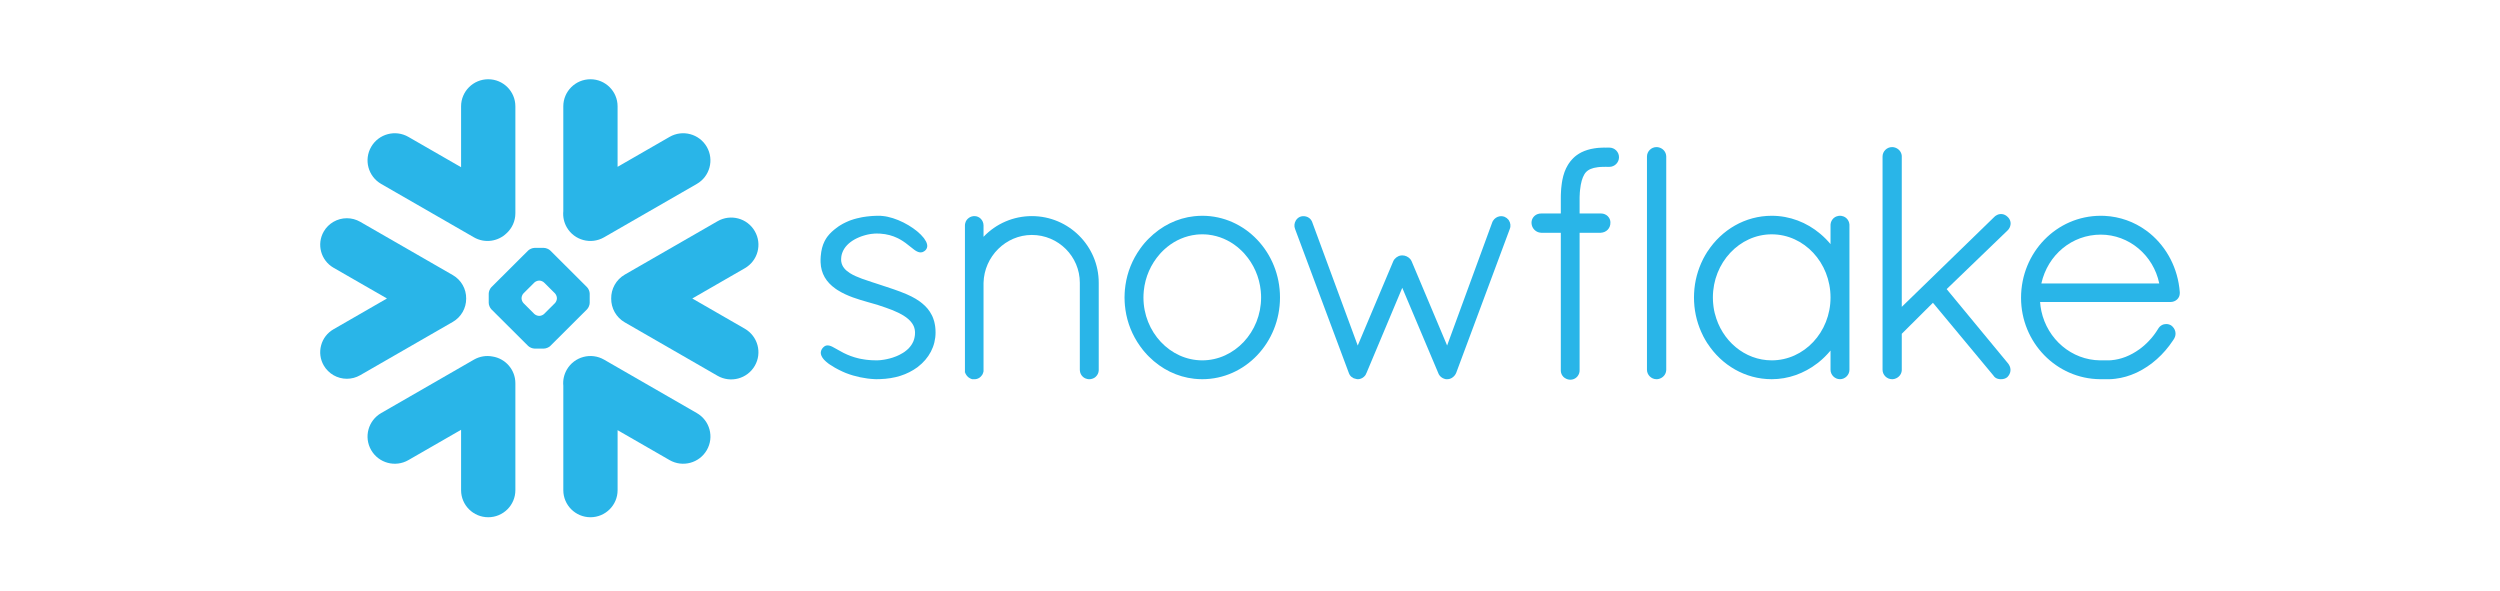
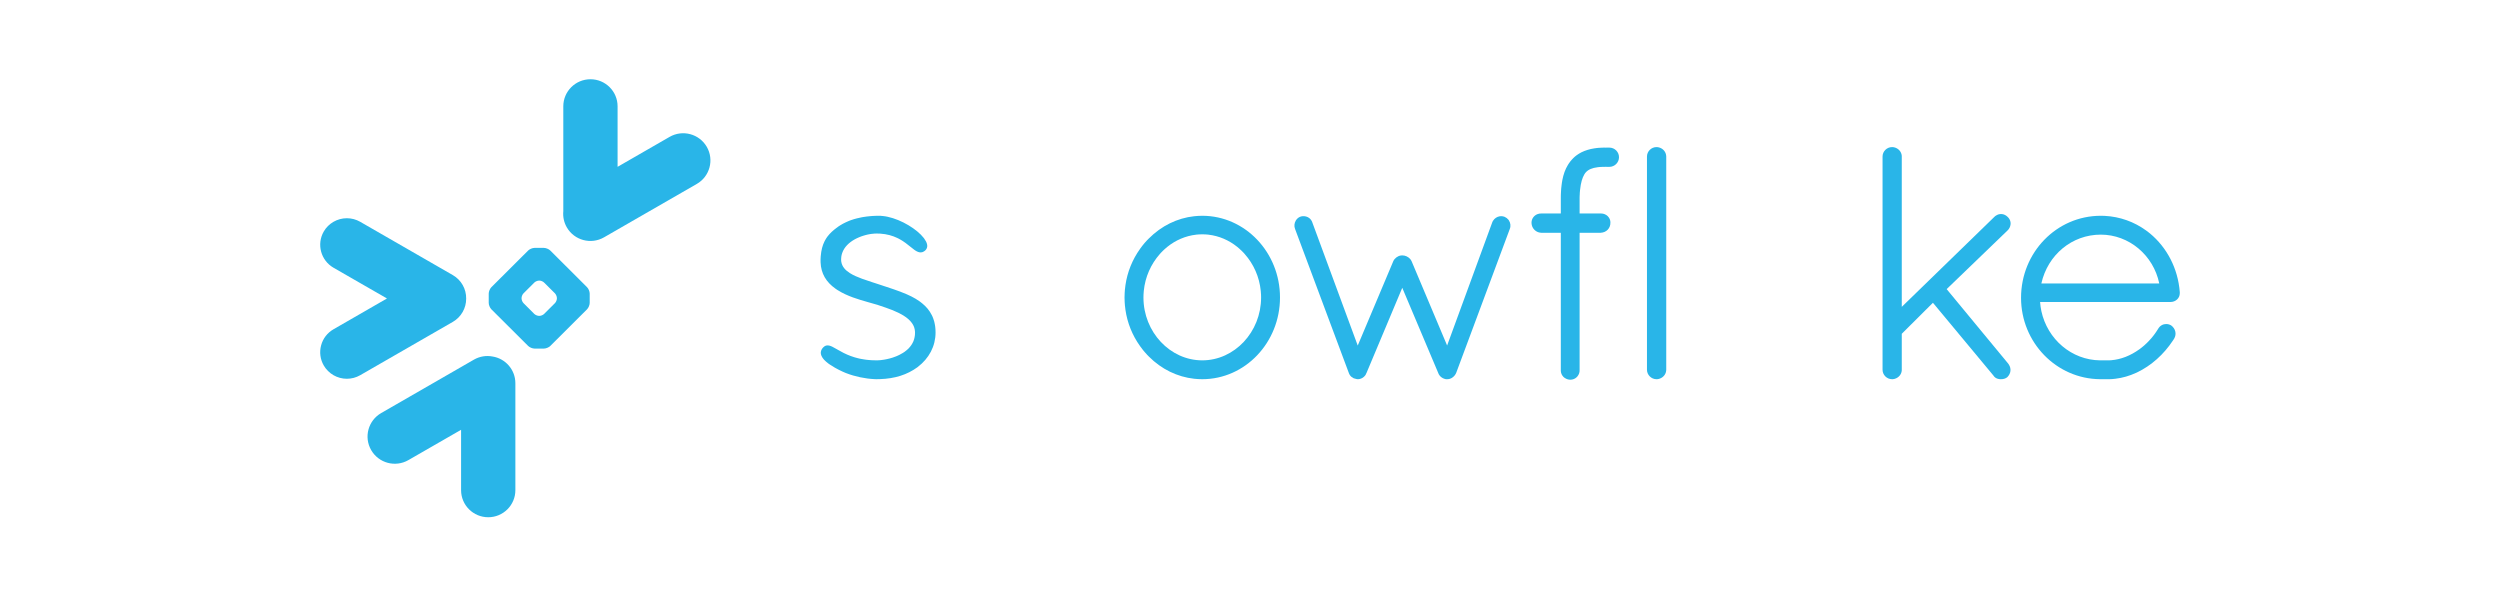
<svg xmlns="http://www.w3.org/2000/svg" width="203" height="48" viewBox="0 0 203 48" fill="none">
  <g clip-path="url(#clip0_4120_644)">
-     <path d="M56.58 33.54L49.05 29.203C47.992 28.596 46.639 28.957 46.027 30.012C45.789 30.427 45.697 30.884 45.741 31.328V39.804C45.741 41.015 46.729 42 47.947 42C49.162 42 50.149 41.015 50.149 39.804V34.93L54.368 37.359C55.426 37.97 56.782 37.605 57.391 36.55C58.003 35.496 57.641 34.147 56.58 33.54Z" fill="#29B5E8" />
    <path d="M37.853 24.246C37.866 23.463 37.452 22.734 36.773 22.341L29.243 18.007C28.916 17.819 28.541 17.72 28.166 17.72C27.393 17.72 26.675 18.132 26.29 18.797C25.694 19.826 26.05 21.146 27.082 21.74L31.422 24.236L27.082 26.736C26.582 27.023 26.223 27.487 26.075 28.043C25.925 28.599 26.002 29.181 26.29 29.679C26.675 30.344 27.393 30.756 28.162 30.756C28.541 30.756 28.916 30.657 29.243 30.469L36.773 26.135C37.446 25.745 37.859 25.023 37.853 24.246Z" fill="#29B5E8" />
-     <path d="M30.952 14.936L38.482 19.27C39.36 19.778 40.444 19.612 41.136 18.937C41.575 18.535 41.848 17.959 41.848 17.32V8.633C41.848 7.419 40.861 6.435 39.646 6.435C38.427 6.435 37.44 7.419 37.44 8.633V13.578L33.164 11.117C32.106 10.506 30.753 10.867 30.141 11.922C29.529 12.977 29.894 14.326 30.952 14.936Z" fill="#29B5E8" />
    <path d="M47.884 24.597C47.884 24.764 47.788 24.994 47.669 25.115L44.684 28.091C44.566 28.209 44.332 28.305 44.165 28.305H43.405C43.239 28.305 43.005 28.209 42.886 28.091L39.898 25.115C39.78 24.994 39.684 24.764 39.684 24.597V23.84C39.684 23.671 39.78 23.441 39.898 23.322L42.886 20.343C43.005 20.225 43.239 20.129 43.405 20.129H44.165C44.332 20.129 44.566 20.225 44.684 20.343L47.669 23.322C47.788 23.441 47.884 23.671 47.884 23.84V24.597ZM45.22 24.233V24.201C45.22 24.08 45.149 23.91 45.063 23.821L44.181 22.945C44.095 22.856 43.925 22.785 43.8 22.785H43.768C43.646 22.785 43.476 22.856 43.386 22.945L42.508 23.821C42.421 23.907 42.351 24.076 42.351 24.201V24.233C42.351 24.358 42.421 24.527 42.508 24.613L43.386 25.492C43.476 25.579 43.646 25.649 43.768 25.649H43.8C43.925 25.649 44.095 25.579 44.181 25.492L45.063 24.613C45.149 24.527 45.22 24.358 45.22 24.233Z" fill="#29B5E8" />
    <path d="M49.049 19.27L56.579 14.936C57.637 14.329 58.002 12.977 57.39 11.922C56.778 10.867 55.425 10.506 54.367 11.117L50.148 13.546V8.633C50.148 7.419 49.161 6.435 47.946 6.435C46.728 6.435 45.74 7.419 45.74 8.633V17.148C45.699 17.589 45.785 18.049 46.026 18.464C46.638 19.519 47.991 19.88 49.049 19.27Z" fill="#29B5E8" />
    <path d="M39.992 28.948C39.492 28.852 38.956 28.932 38.482 29.203L30.952 33.54C29.894 34.148 29.529 35.496 30.141 36.551C30.753 37.609 32.106 37.97 33.164 37.359L37.44 34.899V39.804C37.44 41.016 38.427 42 39.646 42C40.861 42 41.848 41.016 41.848 39.804V31.118C41.848 30.021 41.043 29.114 39.992 28.948Z" fill="#29B5E8" />
-     <path d="M61.288 18.771C60.679 17.713 59.323 17.352 58.265 17.963L50.735 22.297C50.014 22.712 49.616 23.473 49.629 24.246C49.623 25.016 50.02 25.767 50.735 26.177L58.265 30.514C59.323 31.121 60.676 30.76 61.288 29.705C61.901 28.65 61.535 27.302 60.477 26.691L56.214 24.237L60.477 21.782C61.538 21.175 61.901 19.826 61.288 18.771Z" fill="#29B5E8" />
-     <path d="M176.999 23.728V23.731V23.811C176.999 24.22 176.656 24.524 176.233 24.524H165.655C165.674 24.773 165.706 25.016 165.757 25.256C166.248 27.541 168.209 29.241 170.54 29.261C170.546 29.261 170.665 29.261 170.848 29.261C170.877 29.261 170.905 29.261 170.934 29.261H171.155C171.204 29.261 171.252 29.261 171.303 29.257C171.348 29.257 171.393 29.254 171.438 29.251C171.441 29.251 171.444 29.251 171.447 29.248C172.22 29.187 172.999 28.877 173.694 28.378C173.694 28.378 173.694 28.378 173.698 28.378C173.733 28.353 173.771 28.324 173.807 28.295C173.813 28.292 173.819 28.286 173.829 28.279C173.858 28.257 173.89 28.231 173.922 28.206C173.935 28.196 173.944 28.187 173.957 28.177C173.983 28.158 174.008 28.136 174.034 28.113C174.05 28.1 174.069 28.084 174.085 28.072C174.105 28.052 174.124 28.033 174.146 28.017C174.166 27.998 174.188 27.979 174.207 27.96C174.223 27.947 174.239 27.931 174.255 27.915C174.281 27.893 174.303 27.87 174.329 27.848C174.342 27.835 174.355 27.819 174.368 27.806C174.393 27.781 174.419 27.755 174.444 27.73C174.457 27.717 174.467 27.707 174.48 27.694C174.505 27.666 174.531 27.637 174.557 27.608C174.569 27.599 174.579 27.586 174.589 27.573C174.618 27.544 174.643 27.515 174.669 27.487C174.678 27.474 174.691 27.461 174.701 27.448C174.727 27.416 174.749 27.388 174.775 27.359C174.787 27.343 174.8 27.327 174.813 27.311C174.836 27.282 174.858 27.257 174.877 27.231C174.896 27.205 174.912 27.183 174.929 27.161C174.945 27.138 174.961 27.119 174.977 27.097C175.002 27.062 175.028 27.026 175.05 26.991C175.06 26.979 175.066 26.969 175.073 26.959C175.137 26.867 175.198 26.771 175.259 26.672C175.259 26.672 175.259 26.669 175.262 26.665C175.275 26.643 175.291 26.624 175.307 26.601C175.313 26.592 175.32 26.582 175.329 26.576C175.339 26.56 175.352 26.55 175.361 26.538C175.371 26.528 175.381 26.518 175.39 26.509C175.403 26.499 175.413 26.489 175.425 26.48C175.435 26.47 175.445 26.461 175.457 26.454C175.473 26.442 175.493 26.429 175.512 26.419C175.525 26.41 175.541 26.4 175.554 26.394C175.57 26.387 175.582 26.381 175.595 26.375C175.608 26.368 175.621 26.365 175.631 26.358C175.65 26.352 175.666 26.349 175.685 26.343C175.695 26.339 175.701 26.336 175.711 26.333C175.772 26.32 175.836 26.311 175.897 26.311C175.964 26.311 176.034 26.32 176.099 26.339C176.102 26.339 176.102 26.339 176.105 26.339C176.131 26.349 176.159 26.355 176.185 26.368C176.192 26.371 176.198 26.371 176.204 26.375C176.233 26.387 176.259 26.4 176.285 26.416L176.297 26.422C176.65 26.678 176.759 27.125 176.544 27.493L176.541 27.496C176.515 27.538 176.49 27.579 176.464 27.618C176.458 27.627 176.451 27.637 176.445 27.646C175.695 28.784 174.675 29.692 173.537 30.235C173.512 30.245 173.489 30.258 173.464 30.27C173.46 30.27 173.454 30.274 173.451 30.274C172.925 30.517 172.361 30.686 171.758 30.756C171.745 30.756 171.732 30.759 171.72 30.759C171.668 30.766 171.617 30.772 171.566 30.775C171.537 30.775 171.508 30.779 171.476 30.782C171.441 30.782 171.402 30.785 171.367 30.788C171.296 30.788 171.226 30.791 171.155 30.791C171.146 30.791 170.88 30.791 170.7 30.791C170.598 30.791 170.54 30.791 170.534 30.791C166.975 30.766 164.109 27.806 164.109 24.182C164.109 20.497 166.994 17.521 170.582 17.521C170.687 17.521 170.793 17.525 170.899 17.528C172.149 17.592 173.303 18.017 174.262 18.714C174.265 18.717 174.268 18.72 174.271 18.72C174.326 18.758 174.377 18.8 174.428 18.838C174.454 18.861 174.483 18.883 174.512 18.905C174.537 18.924 174.563 18.947 174.589 18.966C175.938 20.088 176.849 21.772 176.999 23.722V23.728ZM165.757 23.019H175.332C174.858 20.718 172.874 19.052 170.582 19.052C168.248 19.052 166.28 20.686 165.757 23.019Z" fill="#29B5E8" />
-     <path d="M149.954 17.745C150.072 17.863 150.152 18.023 150.172 18.209C150.172 18.234 150.175 18.26 150.175 18.285V30.024C150.175 30.443 149.822 30.791 149.405 30.791C148.989 30.791 148.639 30.443 148.639 30.024V28.465C148.347 28.816 148.027 29.136 147.678 29.414C147.668 29.424 147.658 29.43 147.649 29.439C147.617 29.465 147.581 29.491 147.549 29.513C146.491 30.325 145.206 30.791 143.863 30.791C141.699 30.791 139.795 29.644 138.66 27.905C138.65 27.893 138.638 27.877 138.628 27.864C138.596 27.809 138.564 27.755 138.529 27.698C138.506 27.663 138.487 27.627 138.464 27.592C138.442 27.557 138.423 27.519 138.403 27.48C138.371 27.426 138.339 27.368 138.311 27.314C138.301 27.295 138.294 27.276 138.285 27.257C137.865 26.426 137.605 25.489 137.56 24.495C137.554 24.383 137.551 24.271 137.551 24.156C137.551 24.041 137.554 23.93 137.56 23.818C137.605 22.824 137.865 21.887 138.285 21.053C138.294 21.037 138.301 21.018 138.311 20.999C138.339 20.944 138.371 20.887 138.403 20.833C138.423 20.794 138.442 20.756 138.464 20.721C138.484 20.686 138.506 20.65 138.529 20.615C138.561 20.561 138.596 20.503 138.628 20.449C138.638 20.436 138.65 20.42 138.66 20.407C139.795 18.669 141.699 17.521 143.863 17.521C145.325 17.521 146.706 18.055 147.806 18.985C148.107 19.238 148.386 19.516 148.639 19.823V18.285C148.639 18.26 148.639 18.234 148.642 18.209C148.662 18.023 148.742 17.863 148.86 17.745C148.86 17.745 148.86 17.745 148.86 17.742C148.873 17.729 148.889 17.72 148.902 17.707C148.905 17.704 148.912 17.697 148.915 17.694C148.925 17.684 148.937 17.678 148.947 17.672C148.957 17.665 148.966 17.656 148.976 17.649C148.982 17.646 148.989 17.643 148.995 17.637C149.011 17.63 149.024 17.621 149.04 17.611C149.043 17.611 149.046 17.608 149.05 17.608C149.069 17.598 149.088 17.589 149.107 17.579C149.107 17.579 149.107 17.579 149.11 17.579C149.155 17.56 149.203 17.547 149.251 17.538C149.255 17.538 149.261 17.534 149.264 17.534C149.284 17.531 149.306 17.528 149.328 17.525C149.354 17.525 149.38 17.521 149.405 17.521C149.434 17.521 149.46 17.525 149.486 17.525C149.508 17.528 149.527 17.531 149.55 17.534C149.553 17.534 149.556 17.538 149.562 17.538C149.611 17.547 149.659 17.56 149.703 17.579H149.707C149.726 17.589 149.745 17.598 149.761 17.608C149.768 17.608 149.771 17.611 149.774 17.611C149.787 17.621 149.803 17.63 149.816 17.637C149.822 17.643 149.832 17.646 149.838 17.649C149.848 17.656 149.857 17.665 149.867 17.672C149.877 17.678 149.886 17.684 149.896 17.694C149.902 17.697 149.905 17.704 149.912 17.707C149.925 17.72 149.941 17.729 149.95 17.742C149.954 17.745 149.954 17.745 149.954 17.745ZM143.863 29.261C146.495 29.261 148.639 26.972 148.639 24.156C148.639 21.328 146.495 19.027 143.863 19.027C141.25 19.027 139.086 21.325 139.086 24.156C139.086 24.246 139.09 24.332 139.093 24.419C139.093 24.457 139.099 24.492 139.099 24.527C139.102 24.578 139.106 24.629 139.112 24.677C139.115 24.719 139.122 24.757 139.125 24.796C139.131 24.84 139.134 24.888 139.141 24.933C139.147 24.968 139.154 25 139.157 25.032C139.166 25.083 139.173 25.134 139.182 25.186C139.189 25.211 139.195 25.233 139.198 25.256C139.211 25.317 139.224 25.374 139.237 25.435C139.24 25.448 139.243 25.46 139.25 25.473C139.795 27.659 141.667 29.261 143.863 29.261Z" fill="#29B5E8" />
+     <path d="M176.999 23.728V23.731V23.811C176.999 24.22 176.656 24.524 176.233 24.524H165.655C165.674 24.773 165.706 25.016 165.757 25.256C166.248 27.541 168.209 29.241 170.54 29.261C170.546 29.261 170.665 29.261 170.848 29.261C170.877 29.261 170.905 29.261 170.934 29.261H171.155C171.204 29.261 171.252 29.261 171.303 29.257C171.348 29.257 171.393 29.254 171.438 29.251C171.441 29.251 171.444 29.251 171.447 29.248C172.22 29.187 172.999 28.877 173.694 28.378C173.694 28.378 173.694 28.378 173.698 28.378C173.733 28.353 173.771 28.324 173.807 28.295C173.813 28.292 173.819 28.286 173.829 28.279C173.858 28.257 173.89 28.231 173.922 28.206C173.935 28.196 173.944 28.187 173.957 28.177C173.983 28.158 174.008 28.136 174.034 28.113C174.05 28.1 174.069 28.084 174.085 28.072C174.105 28.052 174.124 28.033 174.146 28.017C174.166 27.998 174.188 27.979 174.207 27.96C174.223 27.947 174.239 27.931 174.255 27.915C174.281 27.893 174.303 27.87 174.329 27.848C174.342 27.835 174.355 27.819 174.368 27.806C174.457 27.717 174.467 27.707 174.48 27.694C174.505 27.666 174.531 27.637 174.557 27.608C174.569 27.599 174.579 27.586 174.589 27.573C174.618 27.544 174.643 27.515 174.669 27.487C174.678 27.474 174.691 27.461 174.701 27.448C174.727 27.416 174.749 27.388 174.775 27.359C174.787 27.343 174.8 27.327 174.813 27.311C174.836 27.282 174.858 27.257 174.877 27.231C174.896 27.205 174.912 27.183 174.929 27.161C174.945 27.138 174.961 27.119 174.977 27.097C175.002 27.062 175.028 27.026 175.05 26.991C175.06 26.979 175.066 26.969 175.073 26.959C175.137 26.867 175.198 26.771 175.259 26.672C175.259 26.672 175.259 26.669 175.262 26.665C175.275 26.643 175.291 26.624 175.307 26.601C175.313 26.592 175.32 26.582 175.329 26.576C175.339 26.56 175.352 26.55 175.361 26.538C175.371 26.528 175.381 26.518 175.39 26.509C175.403 26.499 175.413 26.489 175.425 26.48C175.435 26.47 175.445 26.461 175.457 26.454C175.473 26.442 175.493 26.429 175.512 26.419C175.525 26.41 175.541 26.4 175.554 26.394C175.57 26.387 175.582 26.381 175.595 26.375C175.608 26.368 175.621 26.365 175.631 26.358C175.65 26.352 175.666 26.349 175.685 26.343C175.695 26.339 175.701 26.336 175.711 26.333C175.772 26.32 175.836 26.311 175.897 26.311C175.964 26.311 176.034 26.32 176.099 26.339C176.102 26.339 176.102 26.339 176.105 26.339C176.131 26.349 176.159 26.355 176.185 26.368C176.192 26.371 176.198 26.371 176.204 26.375C176.233 26.387 176.259 26.4 176.285 26.416L176.297 26.422C176.65 26.678 176.759 27.125 176.544 27.493L176.541 27.496C176.515 27.538 176.49 27.579 176.464 27.618C176.458 27.627 176.451 27.637 176.445 27.646C175.695 28.784 174.675 29.692 173.537 30.235C173.512 30.245 173.489 30.258 173.464 30.27C173.46 30.27 173.454 30.274 173.451 30.274C172.925 30.517 172.361 30.686 171.758 30.756C171.745 30.756 171.732 30.759 171.72 30.759C171.668 30.766 171.617 30.772 171.566 30.775C171.537 30.775 171.508 30.779 171.476 30.782C171.441 30.782 171.402 30.785 171.367 30.788C171.296 30.788 171.226 30.791 171.155 30.791C171.146 30.791 170.88 30.791 170.7 30.791C170.598 30.791 170.54 30.791 170.534 30.791C166.975 30.766 164.109 27.806 164.109 24.182C164.109 20.497 166.994 17.521 170.582 17.521C170.687 17.521 170.793 17.525 170.899 17.528C172.149 17.592 173.303 18.017 174.262 18.714C174.265 18.717 174.268 18.72 174.271 18.72C174.326 18.758 174.377 18.8 174.428 18.838C174.454 18.861 174.483 18.883 174.512 18.905C174.537 18.924 174.563 18.947 174.589 18.966C175.938 20.088 176.849 21.772 176.999 23.722V23.728ZM165.757 23.019H175.332C174.858 20.718 172.874 19.052 170.582 19.052C168.248 19.052 166.28 20.686 165.757 23.019Z" fill="#29B5E8" />
    <path d="M130.681 11.986H130.473C130.447 11.986 130.418 11.986 130.392 11.989C130.364 11.986 130.338 11.986 130.309 11.986C130.235 11.986 130.162 11.986 130.088 11.989C130.075 11.989 130.059 11.992 130.046 11.992C129.989 11.992 129.931 11.995 129.873 12.002C129.864 12.002 129.851 12.002 129.841 12.002C129.78 12.008 129.722 12.011 129.665 12.018C129.658 12.021 129.652 12.021 129.646 12.021C129.581 12.031 129.521 12.037 129.463 12.047C129.46 12.047 129.456 12.047 129.456 12.047C129.069 12.107 128.719 12.216 128.408 12.369C128.408 12.373 128.405 12.373 128.402 12.373C128.357 12.398 128.309 12.424 128.264 12.449C128.254 12.453 128.248 12.459 128.238 12.465C128.2 12.488 128.161 12.51 128.123 12.536C128.107 12.545 128.094 12.558 128.081 12.568C128.049 12.587 128.02 12.609 127.988 12.631C127.966 12.651 127.943 12.67 127.921 12.686C127.902 12.702 127.882 12.718 127.863 12.734C127.828 12.766 127.796 12.794 127.764 12.826C127.757 12.833 127.751 12.839 127.745 12.846C127.706 12.887 127.668 12.925 127.629 12.967C127.623 12.977 127.616 12.986 127.61 12.993C127.578 13.028 127.546 13.063 127.517 13.098C127.507 13.114 127.495 13.13 127.485 13.146C127.459 13.178 127.437 13.207 127.414 13.239C127.408 13.252 127.402 13.261 127.392 13.271C127.366 13.309 127.341 13.347 127.318 13.386C127.315 13.392 127.312 13.395 127.309 13.402C127.1 13.744 126.953 14.146 126.86 14.632C126.86 14.639 126.86 14.648 126.857 14.655C126.844 14.715 126.834 14.779 126.825 14.843C126.821 14.862 126.818 14.881 126.818 14.901C126.809 14.955 126.802 15.009 126.796 15.067C126.792 15.099 126.789 15.131 126.786 15.166C126.78 15.211 126.773 15.252 126.77 15.3C126.767 15.348 126.764 15.396 126.76 15.447C126.757 15.479 126.757 15.511 126.754 15.546C126.751 15.613 126.748 15.684 126.744 15.754C126.744 15.773 126.741 15.786 126.741 15.802C126.738 15.891 126.738 15.984 126.738 16.074V17.336H125.142C125.042 17.333 124.943 17.352 124.853 17.384C124.565 17.489 124.359 17.761 124.359 18.078C124.359 18.375 124.507 18.627 124.738 18.774C124.853 18.848 124.988 18.892 125.135 18.899H125.142V18.902H126.738V30.05C126.735 30.066 126.738 30.078 126.738 30.095C126.738 30.104 126.738 30.114 126.738 30.123C126.748 30.302 126.821 30.465 126.94 30.59L126.943 30.593C126.959 30.609 126.978 30.625 126.994 30.641C126.998 30.644 127.001 30.644 127.004 30.647C127.017 30.66 127.033 30.67 127.046 30.679C127.052 30.686 127.062 30.692 127.068 30.695C127.075 30.702 127.081 30.705 127.091 30.708C127.216 30.788 127.363 30.833 127.52 30.833C127.546 30.833 127.571 30.83 127.594 30.826C127.745 30.814 127.882 30.75 127.995 30.657L127.998 30.654C128.014 30.641 128.027 30.628 128.039 30.612C128.043 30.609 128.049 30.606 128.052 30.603C128.065 30.59 128.075 30.577 128.084 30.567C128.206 30.421 128.274 30.238 128.264 30.05V18.902H129.982V18.899H129.989C130.444 18.877 130.777 18.522 130.764 18.081C130.764 18.078 130.764 18.078 130.764 18.074C130.768 18.058 130.764 18.042 130.764 18.026C130.764 18.02 130.764 18.014 130.764 18.01C130.751 17.841 130.678 17.688 130.562 17.569C130.562 17.569 130.562 17.569 130.562 17.566C130.559 17.566 130.559 17.566 130.559 17.566C130.543 17.55 130.53 17.537 130.514 17.524C130.508 17.518 130.501 17.515 130.498 17.509C130.485 17.499 130.476 17.493 130.463 17.483C130.453 17.477 130.441 17.467 130.431 17.461C130.425 17.457 130.415 17.451 130.408 17.448C130.392 17.438 130.376 17.429 130.36 17.422C130.357 17.419 130.351 17.416 130.348 17.416C130.328 17.406 130.309 17.397 130.29 17.39C130.287 17.387 130.283 17.387 130.277 17.384C130.258 17.378 130.239 17.371 130.219 17.365C130.213 17.365 130.207 17.362 130.2 17.362C130.181 17.358 130.165 17.352 130.146 17.349C130.136 17.349 130.126 17.349 130.117 17.346C130.104 17.342 130.088 17.342 130.072 17.339C130.059 17.339 130.046 17.339 130.037 17.339C130.027 17.339 130.017 17.336 130.008 17.336C129.998 17.336 129.985 17.336 129.982 17.336H128.264V16.077C128.264 16.067 128.264 16.058 128.264 16.051C128.267 15.987 128.267 15.923 128.27 15.863C128.27 15.847 128.27 15.828 128.274 15.812C128.274 15.757 128.277 15.703 128.28 15.652C128.28 15.642 128.283 15.629 128.283 15.62C128.286 15.559 128.293 15.498 128.299 15.441C128.36 14.818 128.495 14.424 128.636 14.185C128.639 14.178 128.639 14.175 128.642 14.169C128.652 14.153 128.665 14.137 128.674 14.121C128.681 14.108 128.69 14.095 128.7 14.082C128.703 14.076 128.709 14.063 128.716 14.057C128.732 14.034 128.748 14.015 128.767 13.996C128.969 13.769 129.283 13.632 129.738 13.578C129.745 13.578 129.748 13.574 129.758 13.574C129.783 13.571 129.812 13.568 129.838 13.568C129.851 13.565 129.867 13.565 129.88 13.562C129.905 13.562 129.928 13.558 129.953 13.558C129.973 13.558 129.989 13.555 130.011 13.555C130.033 13.552 130.056 13.552 130.078 13.552C130.101 13.552 130.123 13.549 130.146 13.549C130.168 13.549 130.19 13.549 130.213 13.549C130.245 13.549 130.277 13.549 130.309 13.549H130.312C130.338 13.549 130.36 13.546 130.386 13.542C130.415 13.546 130.444 13.549 130.473 13.549H130.681C131.111 13.549 131.463 13.197 131.463 12.766C131.463 12.334 131.111 11.986 130.681 11.986Z" fill="#29B5E8" />
    <path d="M134.818 12.008C134.818 12.008 134.815 12.005 134.811 12.005C134.795 11.999 134.783 11.992 134.763 11.989C134.757 11.986 134.747 11.983 134.738 11.979C134.725 11.976 134.712 11.973 134.699 11.97C134.686 11.967 134.674 11.96 134.664 11.96C134.648 11.957 134.635 11.954 134.619 11.954C134.606 11.951 134.597 11.951 134.584 11.947C134.558 11.944 134.529 11.944 134.504 11.944C134.087 11.944 133.734 12.293 133.734 12.708V30.024C133.734 30.443 134.087 30.791 134.504 30.791C134.529 30.791 134.558 30.791 134.584 30.788C134.587 30.788 134.593 30.785 134.597 30.785C134.619 30.782 134.642 30.779 134.664 30.775C134.667 30.775 134.674 30.772 134.68 30.772C134.699 30.766 134.719 30.762 134.738 30.756C134.741 30.756 134.744 30.756 134.747 30.753C135.042 30.66 135.26 30.411 135.292 30.104C135.296 30.079 135.299 30.053 135.299 30.024V12.708C135.299 12.683 135.296 12.657 135.292 12.632C135.263 12.35 135.078 12.117 134.818 12.008Z" fill="#29B5E8" />
    <path d="M75.957 26.716C75.951 26.672 75.951 26.63 75.945 26.589C75.941 26.557 75.938 26.528 75.935 26.499C75.929 26.464 75.925 26.432 75.919 26.397C75.912 26.365 75.906 26.333 75.9 26.298C75.897 26.272 75.89 26.243 75.884 26.218C75.874 26.18 75.868 26.144 75.858 26.106C75.852 26.087 75.845 26.064 75.839 26.045C75.829 26.004 75.816 25.965 75.8 25.927C75.797 25.911 75.791 25.895 75.787 25.882C75.772 25.837 75.755 25.796 75.736 25.751C75.733 25.745 75.73 25.735 75.727 25.726C75.704 25.681 75.685 25.633 75.662 25.588C75.659 25.585 75.659 25.582 75.656 25.579C75.473 25.211 75.214 24.904 74.896 24.645C74.896 24.642 74.896 24.642 74.893 24.642C74.848 24.607 74.803 24.569 74.755 24.534C74.755 24.534 74.752 24.53 74.749 24.527C74.746 24.527 74.743 24.524 74.739 24.521C74.71 24.502 74.682 24.479 74.656 24.46C74.262 24.182 73.826 23.962 73.191 23.719C73.181 23.715 73.172 23.712 73.162 23.709C73.153 23.703 73.14 23.699 73.13 23.693C72.771 23.559 72.399 23.431 72.018 23.306C72.018 23.306 72.018 23.306 72.014 23.306C72.014 23.306 72.011 23.306 72.011 23.303C72.005 23.303 71.998 23.3 71.989 23.297C71.954 23.284 71.915 23.271 71.864 23.255C71.838 23.249 71.819 23.242 71.8 23.236C71.671 23.191 71.54 23.15 71.409 23.105C71.316 23.073 71.216 23.041 71.098 23.003C71.066 22.993 70.989 22.968 70.924 22.948C70.921 22.948 70.921 22.945 70.918 22.945C70.88 22.932 70.841 22.92 70.799 22.907C70.479 22.805 70.216 22.715 69.992 22.632C69.626 22.498 69.293 22.354 69.02 22.181C69.014 22.178 69.007 22.175 69.004 22.172C68.632 21.935 68.376 21.644 68.315 21.264L68.312 21.261C68.309 21.235 68.305 21.206 68.305 21.181C68.302 21.174 68.302 21.171 68.302 21.168C68.299 21.136 68.299 21.107 68.299 21.076C68.299 21.031 68.302 20.986 68.305 20.944C68.305 20.932 68.305 20.922 68.309 20.913C68.312 20.877 68.315 20.845 68.318 20.813C68.322 20.804 68.322 20.794 68.325 20.785C68.331 20.75 68.338 20.718 68.344 20.682C68.347 20.679 68.347 20.673 68.35 20.666C68.36 20.628 68.37 20.593 68.382 20.558C68.382 20.555 68.382 20.555 68.382 20.555C68.549 20.059 68.943 19.692 69.408 19.433C69.44 19.417 69.472 19.401 69.501 19.385C69.533 19.369 69.562 19.353 69.591 19.34C69.639 19.318 69.687 19.295 69.735 19.276C69.764 19.263 69.79 19.25 69.819 19.241C69.87 19.222 69.921 19.203 69.972 19.183C69.998 19.174 70.027 19.164 70.056 19.155C70.107 19.139 70.155 19.123 70.206 19.11C70.239 19.1 70.267 19.091 70.299 19.084C70.347 19.072 70.396 19.062 70.441 19.049C70.472 19.043 70.505 19.036 70.537 19.03C70.588 19.02 70.636 19.011 70.681 19.004C70.71 19.001 70.735 18.998 70.764 18.992C70.819 18.985 70.876 18.979 70.934 18.976C70.947 18.973 70.96 18.973 70.976 18.969C71.046 18.966 71.117 18.963 71.184 18.963C71.264 18.963 71.344 18.966 71.421 18.969C71.434 18.969 71.447 18.969 71.457 18.969C72.024 19.004 72.483 19.142 72.861 19.324C72.89 19.337 72.918 19.353 72.947 19.366C72.963 19.375 72.979 19.385 72.995 19.391C73.031 19.41 73.066 19.43 73.104 19.452C73.111 19.455 73.117 19.458 73.124 19.462C73.162 19.484 73.201 19.509 73.239 19.532C73.242 19.535 73.245 19.535 73.245 19.535C73.287 19.561 73.329 19.589 73.37 19.615C73.37 19.618 73.374 19.618 73.374 19.621C73.415 19.647 73.454 19.672 73.492 19.701C73.508 19.714 73.521 19.724 73.537 19.733C73.627 19.8 73.768 19.909 73.896 20.014C73.912 20.024 73.925 20.034 73.935 20.043C74.031 20.123 74.121 20.193 74.207 20.257C74.223 20.27 74.236 20.28 74.246 20.286C74.249 20.289 74.252 20.292 74.255 20.292C74.265 20.299 74.274 20.305 74.284 20.312C74.306 20.328 74.332 20.344 74.355 20.36C74.364 20.366 74.374 20.369 74.383 20.375C74.406 20.388 74.428 20.401 74.451 20.414C74.46 20.417 74.467 20.42 74.476 20.424C74.502 20.436 74.525 20.446 74.55 20.455C74.556 20.459 74.56 20.459 74.566 20.462C74.595 20.471 74.624 20.481 74.653 20.484C74.653 20.484 74.653 20.484 74.656 20.487C74.72 20.497 74.781 20.5 74.845 20.484C74.852 20.484 74.858 20.481 74.864 20.481C74.88 20.478 74.9 20.471 74.916 20.468C74.922 20.465 74.925 20.462 74.932 20.459C74.938 20.459 74.944 20.455 74.951 20.452C74.977 20.439 75.002 20.427 75.028 20.411C75.034 20.411 75.037 20.407 75.041 20.404C75.069 20.385 75.095 20.366 75.121 20.344C75.124 20.34 75.124 20.34 75.124 20.34C75.146 20.321 75.166 20.299 75.185 20.276C75.198 20.261 75.21 20.241 75.22 20.222C75.223 20.219 75.227 20.216 75.227 20.212C75.361 19.989 75.284 19.695 75.047 19.375C75.044 19.369 75.041 19.362 75.034 19.356C75.025 19.343 75.018 19.334 75.008 19.321C74.464 18.618 73.223 17.848 72.072 17.601C72.066 17.601 72.059 17.601 72.053 17.598C72.005 17.589 71.954 17.579 71.905 17.569C71.893 17.569 71.877 17.566 71.864 17.563C71.822 17.557 71.78 17.55 71.739 17.547C71.723 17.544 71.707 17.541 71.691 17.541C71.652 17.538 71.611 17.534 71.572 17.531C71.556 17.528 71.54 17.528 71.527 17.525C71.473 17.525 71.421 17.521 71.37 17.521C71.287 17.521 71.203 17.521 71.123 17.525C71.078 17.525 71.034 17.528 70.985 17.531C70.953 17.534 70.915 17.534 70.883 17.534C70.819 17.541 70.758 17.544 70.697 17.55C70.681 17.55 70.662 17.55 70.646 17.553C70.575 17.56 70.505 17.566 70.437 17.576C70.428 17.576 70.421 17.576 70.415 17.576C70.341 17.585 70.271 17.595 70.2 17.608C70.197 17.608 70.19 17.608 70.187 17.608C70.117 17.617 70.046 17.63 69.979 17.643C69.976 17.643 69.972 17.646 69.966 17.646C69.822 17.672 69.681 17.704 69.546 17.739C69.543 17.739 69.543 17.742 69.543 17.742C69.475 17.758 69.408 17.777 69.341 17.796C69.277 17.816 69.216 17.838 69.158 17.857C69.152 17.857 69.149 17.86 69.142 17.86C69.085 17.883 69.027 17.902 68.969 17.924C68.963 17.927 68.956 17.931 68.953 17.931C68.895 17.953 68.844 17.975 68.79 18.001C68.783 18.004 68.773 18.004 68.767 18.011C68.719 18.03 68.668 18.055 68.623 18.078C68.61 18.084 68.6 18.087 68.591 18.094C68.543 18.116 68.498 18.138 68.453 18.164C68.44 18.17 68.43 18.177 68.418 18.183C68.376 18.205 68.334 18.231 68.293 18.257C68.28 18.263 68.267 18.269 68.254 18.279C68.2 18.311 68.148 18.346 68.097 18.378C68.036 18.423 67.975 18.464 67.921 18.509C67.914 18.509 67.911 18.512 67.911 18.515C67.639 18.717 67.405 18.931 67.212 19.18C67.206 19.19 67.196 19.199 67.19 19.209C67.168 19.244 67.142 19.276 67.119 19.308C67.103 19.334 67.087 19.359 67.071 19.385C67.058 19.404 67.046 19.423 67.036 19.442C67.01 19.484 66.988 19.525 66.966 19.57C66.962 19.576 66.959 19.58 66.956 19.586C66.783 19.928 66.683 20.321 66.645 20.797C66.645 20.804 66.645 20.81 66.642 20.817C66.638 20.9 66.632 20.983 66.629 21.072C66.629 21.139 66.629 21.206 66.632 21.274C66.632 21.283 66.632 21.293 66.632 21.302C66.667 22.216 67.084 22.904 67.837 23.437C67.844 23.441 67.85 23.447 67.857 23.45C67.889 23.473 67.921 23.495 67.953 23.517C67.975 23.533 68.001 23.546 68.023 23.562C68.03 23.568 68.039 23.572 68.046 23.575C68.79 24.045 69.7 24.313 70.46 24.527C70.832 24.636 71.165 24.729 71.264 24.757C71.287 24.764 71.309 24.77 71.328 24.78C71.784 24.93 72.133 25.051 72.422 25.166C72.444 25.173 72.463 25.182 72.486 25.189C72.492 25.192 72.502 25.195 72.511 25.201C72.675 25.269 72.835 25.339 72.989 25.416C73.117 25.48 73.236 25.547 73.354 25.617C73.659 25.806 73.893 26.01 74.05 26.234C74.056 26.24 74.06 26.247 74.063 26.253C74.079 26.272 74.092 26.291 74.101 26.314C74.111 26.326 74.117 26.336 74.124 26.349C74.133 26.365 74.143 26.381 74.149 26.397C74.159 26.413 74.165 26.432 74.175 26.448C74.181 26.461 74.188 26.474 74.194 26.486C74.201 26.506 74.21 26.525 74.217 26.547C74.22 26.557 74.226 26.569 74.23 26.582C74.236 26.605 74.242 26.627 74.249 26.649C74.252 26.659 74.255 26.669 74.258 26.681C74.265 26.704 74.271 26.729 74.274 26.752C74.278 26.761 74.281 26.774 74.281 26.784C74.284 26.809 74.287 26.835 74.29 26.86C74.294 26.87 74.294 26.879 74.294 26.889C74.297 26.927 74.3 26.962 74.3 27.001C74.3 27.058 74.297 27.113 74.294 27.167C74.294 27.183 74.29 27.199 74.29 27.215C74.287 27.257 74.281 27.298 74.271 27.34C74.271 27.352 74.268 27.365 74.265 27.378C74.246 27.49 74.213 27.595 74.172 27.701C74.169 27.704 74.169 27.707 74.169 27.71C74.146 27.758 74.124 27.809 74.098 27.854C74.095 27.861 74.095 27.864 74.092 27.867C74.037 27.969 73.973 28.068 73.893 28.161C73.855 28.209 73.813 28.254 73.771 28.299C73.768 28.299 73.768 28.299 73.768 28.302C73.681 28.388 73.585 28.468 73.486 28.541C73.483 28.545 73.479 28.545 73.479 28.548C73.431 28.58 73.383 28.615 73.335 28.644C73.329 28.65 73.322 28.653 73.316 28.656C73.233 28.708 73.143 28.759 73.053 28.803C73.021 28.819 72.989 28.835 72.954 28.851C72.918 28.867 72.88 28.887 72.841 28.902C72.809 28.915 72.781 28.928 72.749 28.941C72.662 28.973 72.579 29.005 72.492 29.034C72.479 29.037 72.466 29.04 72.454 29.046C72.402 29.062 72.351 29.075 72.3 29.091C72.287 29.094 72.271 29.101 72.258 29.104C72.088 29.149 71.921 29.184 71.764 29.209C71.761 29.209 71.758 29.209 71.755 29.209C71.675 29.222 71.598 29.232 71.524 29.241C71.495 29.244 71.469 29.248 71.441 29.248C71.415 29.251 71.389 29.251 71.361 29.254C71.3 29.257 71.236 29.261 71.178 29.261C71.059 29.261 70.944 29.257 70.832 29.251C70.787 29.251 70.742 29.248 70.697 29.244C70.636 29.238 70.572 29.235 70.514 29.229C70.46 29.225 70.402 29.219 70.351 29.212C70.303 29.206 70.258 29.2 70.213 29.193C70.114 29.177 70.02 29.165 69.927 29.145C69.886 29.136 69.841 29.129 69.799 29.12C69.751 29.107 69.703 29.098 69.655 29.085C69.601 29.072 69.549 29.059 69.498 29.043C69.463 29.034 69.424 29.024 69.392 29.014C69.306 28.989 69.219 28.96 69.136 28.928C69.117 28.922 69.097 28.915 69.078 28.909C68.892 28.839 68.709 28.762 68.53 28.672C68.523 28.669 68.514 28.663 68.504 28.66C68.389 28.602 68.193 28.493 68.007 28.388C67.991 28.378 67.972 28.369 67.956 28.359C67.825 28.282 67.712 28.219 67.607 28.167C67.597 28.161 67.591 28.158 67.584 28.155C67.578 28.151 67.571 28.148 67.568 28.148C67.539 28.136 67.517 28.123 67.491 28.113C67.482 28.11 67.475 28.107 67.469 28.104C67.401 28.078 67.341 28.059 67.28 28.052C67.26 28.049 67.241 28.049 67.222 28.049C67.216 28.046 67.209 28.046 67.203 28.046C67.081 28.046 66.975 28.087 66.876 28.18C66.853 28.199 66.834 28.219 66.815 28.241C66.812 28.247 66.805 28.254 66.799 28.26C66.786 28.276 66.776 28.289 66.767 28.302C66.76 28.311 66.754 28.321 66.751 28.327C66.741 28.34 66.731 28.353 66.725 28.366C66.719 28.375 66.716 28.385 66.712 28.394C66.706 28.407 66.699 28.42 66.693 28.433C66.69 28.442 66.687 28.449 66.683 28.458C66.677 28.474 66.674 28.487 66.671 28.5C66.667 28.509 66.664 28.516 66.664 28.525C66.661 28.541 66.658 28.557 66.655 28.573C66.655 28.58 66.651 28.586 66.651 28.593C66.648 28.615 66.648 28.634 66.648 28.653C66.648 28.656 66.648 28.66 66.648 28.663C66.648 28.688 66.651 28.711 66.658 28.736C66.658 28.739 66.658 28.746 66.658 28.749C66.664 28.768 66.667 28.791 66.674 28.81C66.677 28.819 66.68 28.829 66.683 28.839C66.69 28.855 66.693 28.874 66.703 28.89C66.706 28.899 66.709 28.906 66.712 28.912C66.754 29.008 66.821 29.107 66.908 29.203C67.001 29.305 67.119 29.407 67.257 29.513C67.26 29.513 67.26 29.513 67.26 29.516C67.299 29.542 67.337 29.57 67.379 29.599C67.389 29.606 67.395 29.612 67.405 29.615C67.517 29.692 67.635 29.765 67.77 29.842C67.802 29.861 67.834 29.881 67.866 29.896C67.898 29.916 67.93 29.932 67.963 29.948C68.001 29.97 68.046 29.992 68.088 30.015C68.116 30.027 68.142 30.044 68.171 30.056C68.235 30.088 68.302 30.12 68.37 30.152C68.379 30.159 68.386 30.162 68.395 30.165C68.469 30.2 68.543 30.232 68.616 30.261C68.648 30.274 68.677 30.286 68.709 30.299C68.716 30.302 68.722 30.306 68.729 30.306C69.415 30.574 70.261 30.753 71.008 30.785C71.062 30.788 71.12 30.791 71.175 30.791H71.178C71.203 30.791 71.226 30.791 71.251 30.788C71.309 30.788 71.367 30.788 71.425 30.788C71.431 30.788 71.437 30.788 71.444 30.785C72.659 30.747 73.656 30.433 74.505 29.813C74.505 29.81 74.505 29.81 74.505 29.81C75.448 29.101 75.967 28.1 75.967 26.998C75.967 26.927 75.964 26.857 75.961 26.79C75.961 26.764 75.957 26.739 75.957 26.716Z" fill="#29B5E8" />
-     <path d="M83.797 17.547C83.793 17.547 83.79 17.547 83.787 17.547C82.293 17.547 80.883 18.155 79.863 19.229V18.314C79.863 17.892 79.536 17.547 79.123 17.547C79.094 17.547 79.068 17.551 79.043 17.551C78.86 17.57 78.7 17.65 78.581 17.768C78.578 17.768 78.578 17.768 78.575 17.771C78.565 17.784 78.552 17.797 78.543 17.809C78.536 17.813 78.53 17.819 78.526 17.825C78.517 17.835 78.51 17.845 78.504 17.854C78.498 17.864 78.491 17.873 78.482 17.883C78.478 17.889 78.475 17.896 78.472 17.902C78.462 17.918 78.453 17.934 78.443 17.947C78.443 17.95 78.443 17.953 78.44 17.956C78.43 17.976 78.421 17.995 78.411 18.014C78.395 18.062 78.379 18.11 78.369 18.158C78.369 18.161 78.369 18.164 78.366 18.164C78.363 18.19 78.36 18.212 78.357 18.235C78.357 18.26 78.353 18.286 78.353 18.314V30.184L78.344 30.236L78.382 30.267C78.382 30.284 78.385 30.306 78.395 30.328C78.395 30.331 78.398 30.338 78.398 30.341C78.405 30.357 78.414 30.376 78.43 30.392C78.53 30.581 78.712 30.725 78.927 30.788L78.943 30.792H79.123C79.152 30.792 79.18 30.792 79.209 30.788C79.228 30.785 79.248 30.779 79.267 30.776C79.277 30.776 79.283 30.776 79.293 30.773C79.318 30.766 79.344 30.76 79.37 30.75C79.37 30.75 79.37 30.75 79.373 30.75C79.507 30.702 79.623 30.619 79.7 30.507C79.703 30.504 79.706 30.501 79.709 30.498C79.761 30.443 79.79 30.386 79.818 30.306C79.822 30.296 79.825 30.29 79.825 30.284C79.828 30.28 79.828 30.28 79.828 30.277C79.841 30.239 79.85 30.2 79.86 30.162L79.863 30.149V22.965C79.915 20.823 81.671 19.081 83.781 19.078C83.784 19.078 83.784 19.078 83.787 19.078C85.935 19.078 87.682 20.82 87.682 22.961V30.025C87.682 30.053 87.685 30.079 87.688 30.105C87.704 30.29 87.784 30.45 87.903 30.568C87.903 30.568 87.906 30.568 87.906 30.571C87.919 30.584 87.932 30.593 87.945 30.606C87.951 30.613 87.954 30.616 87.961 30.619C87.97 30.629 87.98 30.635 87.99 30.642C87.999 30.651 88.009 30.657 88.019 30.664C88.028 30.667 88.034 30.67 88.041 30.677C88.054 30.686 88.07 30.693 88.083 30.702C88.086 30.702 88.089 30.705 88.095 30.705C88.111 30.715 88.131 30.725 88.15 30.734H88.153C88.198 30.753 88.246 30.766 88.294 30.776C88.301 30.776 88.304 30.779 88.307 30.779C88.329 30.782 88.349 30.785 88.371 30.788C88.397 30.792 88.422 30.792 88.451 30.792C88.477 30.792 88.502 30.792 88.528 30.788C88.551 30.785 88.573 30.782 88.592 30.779C88.596 30.779 88.602 30.776 88.605 30.776C88.656 30.766 88.701 30.753 88.749 30.734C88.769 30.725 88.788 30.715 88.807 30.705C88.81 30.705 88.814 30.702 88.817 30.702C88.833 30.693 88.846 30.686 88.862 30.677C88.868 30.67 88.874 30.667 88.881 30.664C88.89 30.657 88.9 30.651 88.91 30.642C88.919 30.635 88.932 30.629 88.942 30.619C88.945 30.616 88.951 30.613 88.954 30.606C88.967 30.593 88.983 30.584 88.996 30.571C88.996 30.568 88.996 30.568 88.996 30.568C89.118 30.45 89.198 30.29 89.214 30.105C89.217 30.079 89.217 30.053 89.217 30.025V22.961C89.217 19.98 86.787 17.554 83.797 17.547Z" fill="#29B5E8" />
    <path d="M97.624 17.521C101.106 17.521 103.936 20.497 103.936 24.156C103.936 27.816 101.106 30.791 97.624 30.791C97.516 30.791 97.41 30.788 97.304 30.782C97.288 30.782 97.275 30.782 97.259 30.779C97.166 30.775 97.073 30.766 96.983 30.756C96.98 30.756 96.977 30.756 96.974 30.756C95.599 30.606 94.313 29.98 93.29 28.954C93.249 28.912 93.204 28.871 93.165 28.826C93.162 28.826 93.162 28.823 93.159 28.823C93.136 28.8 93.117 28.775 93.095 28.749C93.047 28.698 92.999 28.644 92.951 28.589C92.912 28.548 92.877 28.5 92.838 28.455C92.813 28.42 92.784 28.385 92.755 28.35C92.697 28.279 92.643 28.206 92.592 28.132C92.585 28.123 92.579 28.113 92.572 28.104C91.947 27.231 91.54 26.224 91.386 25.157C91.37 25.058 91.361 24.959 91.351 24.86C91.348 24.85 91.348 24.837 91.345 24.824C91.335 24.732 91.329 24.642 91.325 24.549C91.322 24.53 91.322 24.511 91.322 24.489C91.316 24.38 91.312 24.268 91.312 24.156C91.312 24.045 91.316 23.933 91.322 23.824C91.322 23.802 91.322 23.782 91.325 23.763C91.329 23.671 91.335 23.578 91.345 23.488C91.348 23.476 91.348 23.463 91.351 23.453C91.361 23.354 91.37 23.255 91.386 23.156C91.54 22.089 91.947 21.082 92.572 20.209C92.576 20.2 92.582 20.19 92.588 20.184C92.643 20.107 92.697 20.034 92.755 19.96C92.781 19.928 92.809 19.896 92.835 19.861C92.874 19.813 92.912 19.768 92.951 19.72C92.996 19.669 93.04 19.621 93.088 19.57C93.111 19.545 93.136 19.516 93.159 19.49C93.162 19.49 93.162 19.487 93.165 19.487C93.201 19.445 93.242 19.407 93.281 19.369C94.303 18.34 95.592 17.707 96.974 17.557C96.977 17.557 96.98 17.557 96.983 17.557C97.073 17.547 97.166 17.541 97.259 17.534C97.275 17.534 97.288 17.531 97.304 17.531C97.41 17.525 97.516 17.521 97.624 17.521ZM102.375 23.636C102.375 23.632 102.375 23.632 102.375 23.629C102.263 22.479 101.789 21.44 101.08 20.638C101.048 20.602 101.019 20.567 100.987 20.532C100.968 20.513 100.949 20.494 100.93 20.475C100.891 20.436 100.856 20.398 100.817 20.36C100.782 20.324 100.744 20.292 100.708 20.261C100.686 20.241 100.667 20.219 100.644 20.2C100.587 20.149 100.529 20.101 100.471 20.053C100.471 20.053 100.468 20.053 100.468 20.049C99.798 19.509 98.993 19.155 98.128 19.056C98.118 19.056 98.112 19.052 98.105 19.052C98.038 19.043 97.974 19.04 97.907 19.036C97.891 19.033 97.878 19.033 97.865 19.033C97.785 19.027 97.705 19.027 97.624 19.027C97.544 19.027 97.464 19.027 97.384 19.033C97.371 19.033 97.358 19.033 97.342 19.036C97.275 19.04 97.211 19.043 97.144 19.052C97.137 19.052 97.131 19.056 97.121 19.056C96.256 19.155 95.451 19.509 94.781 20.049C94.781 20.053 94.778 20.053 94.778 20.053C94.72 20.101 94.662 20.149 94.605 20.2C94.582 20.219 94.563 20.238 94.541 20.257C94.505 20.292 94.467 20.324 94.432 20.36C94.396 20.395 94.361 20.433 94.323 20.471C94.303 20.491 94.284 20.51 94.262 20.532C94.233 20.564 94.204 20.599 94.172 20.634C93.463 21.437 92.986 22.479 92.874 23.629C92.874 23.632 92.874 23.632 92.874 23.636C92.867 23.709 92.861 23.782 92.858 23.859C92.858 23.872 92.854 23.885 92.854 23.898C92.851 23.984 92.848 24.07 92.848 24.156C92.848 26.966 95.015 29.261 97.624 29.261C100.234 29.261 102.401 26.966 102.401 24.156C102.401 24.07 102.398 23.984 102.395 23.898C102.395 23.885 102.391 23.872 102.391 23.859C102.388 23.782 102.382 23.709 102.375 23.636Z" fill="#29B5E8" />
    <path d="M122.491 17.851C122.484 17.845 122.481 17.838 122.475 17.832C122.398 17.736 122.295 17.659 122.18 17.611C122.18 17.611 122.18 17.611 122.177 17.611C122.164 17.602 122.148 17.598 122.135 17.592C122.129 17.592 122.122 17.589 122.113 17.586C122.01 17.55 121.898 17.544 121.789 17.56H121.786C121.564 17.595 121.353 17.729 121.234 17.928C121.234 17.928 121.234 17.928 121.231 17.928C121.215 17.96 121.196 17.991 121.183 18.023L121.18 18.027V18.03L117.506 28.056L114.621 21.21C114.592 21.146 114.554 21.088 114.509 21.034C114.352 20.852 114.111 20.737 113.864 20.737C113.826 20.737 113.791 20.737 113.752 20.747C113.749 20.747 113.746 20.747 113.739 20.747C113.483 20.791 113.243 20.97 113.134 21.21C113.134 21.213 113.134 21.213 113.134 21.213L110.248 28.059L108.851 24.272L106.549 18.03C106.536 17.995 106.523 17.966 106.507 17.934C106.504 17.931 106.504 17.931 106.501 17.928C106.43 17.797 106.318 17.694 106.184 17.63C106.184 17.63 106.18 17.63 106.18 17.627C106.113 17.598 106.043 17.576 105.969 17.563C105.962 17.563 105.959 17.563 105.953 17.56C105.918 17.557 105.879 17.554 105.844 17.554H105.841C105.831 17.554 105.825 17.554 105.818 17.554C105.802 17.554 105.786 17.554 105.77 17.557C105.76 17.557 105.748 17.56 105.738 17.56C105.722 17.563 105.709 17.563 105.696 17.566C105.687 17.57 105.677 17.57 105.667 17.573C105.651 17.576 105.635 17.579 105.619 17.586C105.613 17.589 105.607 17.589 105.6 17.592C105.584 17.598 105.568 17.602 105.552 17.611C105.552 17.611 105.552 17.611 105.549 17.611C105.417 17.669 105.312 17.768 105.235 17.883C105.232 17.889 105.228 17.892 105.225 17.899C105.222 17.905 105.219 17.912 105.215 17.918C105.158 18.014 105.123 18.126 105.11 18.238C105.097 18.356 105.113 18.48 105.161 18.596L107.825 25.732L109.534 30.309C109.534 30.309 109.534 30.309 109.534 30.312C109.604 30.485 109.707 30.603 109.848 30.667C109.851 30.67 109.857 30.673 109.861 30.677C109.864 30.68 109.867 30.683 109.873 30.686C109.873 30.689 109.877 30.689 109.88 30.692C109.886 30.696 109.889 30.699 109.896 30.705C109.899 30.705 109.899 30.705 109.902 30.705C109.928 30.721 109.96 30.734 110.002 30.737C110.005 30.737 110.008 30.74 110.011 30.74C110.024 30.744 110.037 30.75 110.05 30.753C110.056 30.753 110.062 30.756 110.069 30.756C110.149 30.782 110.2 30.792 110.264 30.792C110.3 30.792 110.332 30.788 110.367 30.782C110.393 30.779 110.422 30.772 110.447 30.763C110.454 30.76 110.46 30.76 110.466 30.756C110.492 30.75 110.518 30.74 110.543 30.728C110.553 30.724 110.563 30.721 110.572 30.715C110.588 30.705 110.607 30.696 110.627 30.686C110.639 30.677 110.656 30.667 110.672 30.657C110.681 30.651 110.691 30.641 110.7 30.635C110.723 30.619 110.742 30.603 110.765 30.584C110.768 30.581 110.771 30.577 110.774 30.571C110.797 30.549 110.819 30.526 110.841 30.501C110.841 30.497 110.845 30.494 110.848 30.491C110.867 30.466 110.886 30.437 110.902 30.408C110.918 30.376 110.934 30.341 110.947 30.306L110.95 30.296L110.96 30.283L110.97 30.261L113.864 23.37L116.785 30.287C116.807 30.357 116.842 30.421 116.891 30.482C116.897 30.491 116.903 30.497 116.91 30.507C116.926 30.526 116.942 30.546 116.961 30.565C116.971 30.571 116.98 30.581 116.99 30.587C117.006 30.603 117.025 30.619 117.044 30.635C117.054 30.641 117.06 30.648 117.07 30.651C117.093 30.667 117.115 30.683 117.137 30.696C117.144 30.699 117.15 30.702 117.157 30.705C117.182 30.718 117.205 30.731 117.234 30.74C117.24 30.744 117.246 30.747 117.256 30.747C117.278 30.756 117.301 30.766 117.327 30.772C117.359 30.779 117.391 30.785 117.419 30.792H117.516C117.554 30.792 117.589 30.788 117.625 30.782C117.634 30.782 117.641 30.782 117.65 30.779C117.682 30.772 117.711 30.766 117.74 30.756C117.75 30.753 117.756 30.75 117.762 30.747C117.795 30.737 117.827 30.721 117.855 30.705C117.859 30.705 117.862 30.702 117.865 30.702C117.9 30.68 117.936 30.657 117.964 30.635C118.093 30.539 118.186 30.415 118.25 30.261V30.258L120.055 25.413L122.593 18.596C122.693 18.356 122.654 18.094 122.517 17.889C122.51 17.877 122.5 17.864 122.491 17.851Z" fill="#29B5E8" />
    <path d="M163.256 18.065C163.256 18.052 163.253 18.036 163.25 18.023C163.25 18.014 163.246 18.004 163.243 17.994C163.24 17.978 163.237 17.962 163.234 17.95C163.23 17.94 163.227 17.93 163.224 17.924C163.221 17.905 163.214 17.889 163.205 17.873C163.205 17.867 163.202 17.863 163.198 17.857C163.189 17.835 163.179 17.815 163.166 17.796C163.166 17.793 163.166 17.793 163.166 17.793C163.128 17.726 163.08 17.668 163.025 17.617C163.022 17.614 163.022 17.614 163.022 17.614C163.019 17.611 163.019 17.611 163.019 17.611C162.746 17.339 162.362 17.304 162.06 17.515C162.051 17.521 162.044 17.528 162.035 17.531C162.022 17.541 162.009 17.55 161.996 17.56C161.977 17.579 161.958 17.595 161.939 17.614C161.939 17.614 161.935 17.614 161.935 17.617L154.424 24.917V12.708C154.424 12.683 154.424 12.657 154.421 12.632C154.392 12.35 154.203 12.117 153.947 12.008C153.944 12.008 153.944 12.005 153.94 12.005C153.924 11.999 153.908 11.992 153.892 11.989C153.886 11.986 153.876 11.983 153.867 11.979C153.854 11.976 153.841 11.973 153.825 11.97C153.815 11.967 153.803 11.963 153.79 11.96C153.777 11.957 153.761 11.954 153.748 11.954C153.735 11.951 153.726 11.951 153.713 11.947C153.684 11.944 153.658 11.944 153.633 11.944C153.213 11.944 152.863 12.293 152.863 12.708V30.024C152.863 30.443 153.213 30.791 153.633 30.791C153.658 30.791 153.687 30.791 153.713 30.788C153.716 30.788 153.719 30.785 153.726 30.785C153.748 30.782 153.77 30.782 153.79 30.775C153.796 30.775 153.803 30.772 153.809 30.772C153.828 30.766 153.847 30.762 153.867 30.756C153.87 30.756 153.873 30.753 153.876 30.753C154.171 30.66 154.389 30.408 154.421 30.104C154.424 30.079 154.424 30.053 154.424 30.024V27.103L156.954 24.585L161.868 30.497C161.9 30.548 161.935 30.593 161.98 30.628C161.99 30.638 161.996 30.644 162.006 30.651C162.019 30.66 162.032 30.67 162.044 30.676C162.06 30.689 162.076 30.695 162.092 30.705C162.099 30.708 162.108 30.715 162.115 30.718C162.137 30.727 162.157 30.734 162.179 30.743C162.185 30.747 162.192 30.747 162.195 30.75C162.221 30.756 162.243 30.762 162.269 30.769C162.272 30.769 162.278 30.772 162.285 30.772C162.31 30.779 162.333 30.782 162.362 30.785C162.368 30.785 162.375 30.785 162.381 30.788C162.413 30.788 162.445 30.791 162.48 30.791C162.532 30.791 162.58 30.788 162.625 30.782C162.628 30.782 162.628 30.782 162.628 30.782C162.718 30.769 162.801 30.74 162.878 30.702C162.881 30.702 162.881 30.699 162.881 30.699C162.916 30.679 162.952 30.657 162.987 30.631L162.996 30.622C163.288 30.331 163.333 29.935 163.121 29.606C163.102 29.577 163.083 29.548 163.061 29.519L158.069 23.476L163.025 18.701C163.157 18.567 163.237 18.404 163.256 18.228C163.256 18.224 163.256 18.221 163.259 18.218C163.259 18.202 163.259 18.183 163.259 18.167C163.259 18.157 163.262 18.148 163.262 18.141C163.262 18.135 163.262 18.132 163.262 18.129C163.262 18.116 163.259 18.106 163.259 18.093C163.259 18.084 163.256 18.074 163.256 18.065Z" fill="#29B5E8" />
  </g>
  <defs>
    <clipPath id="clip0_4120_644">
      <rect width="151" height="36" fill="white" transform="translate(26 6)" />
    </clipPath>
  </defs>
</svg>